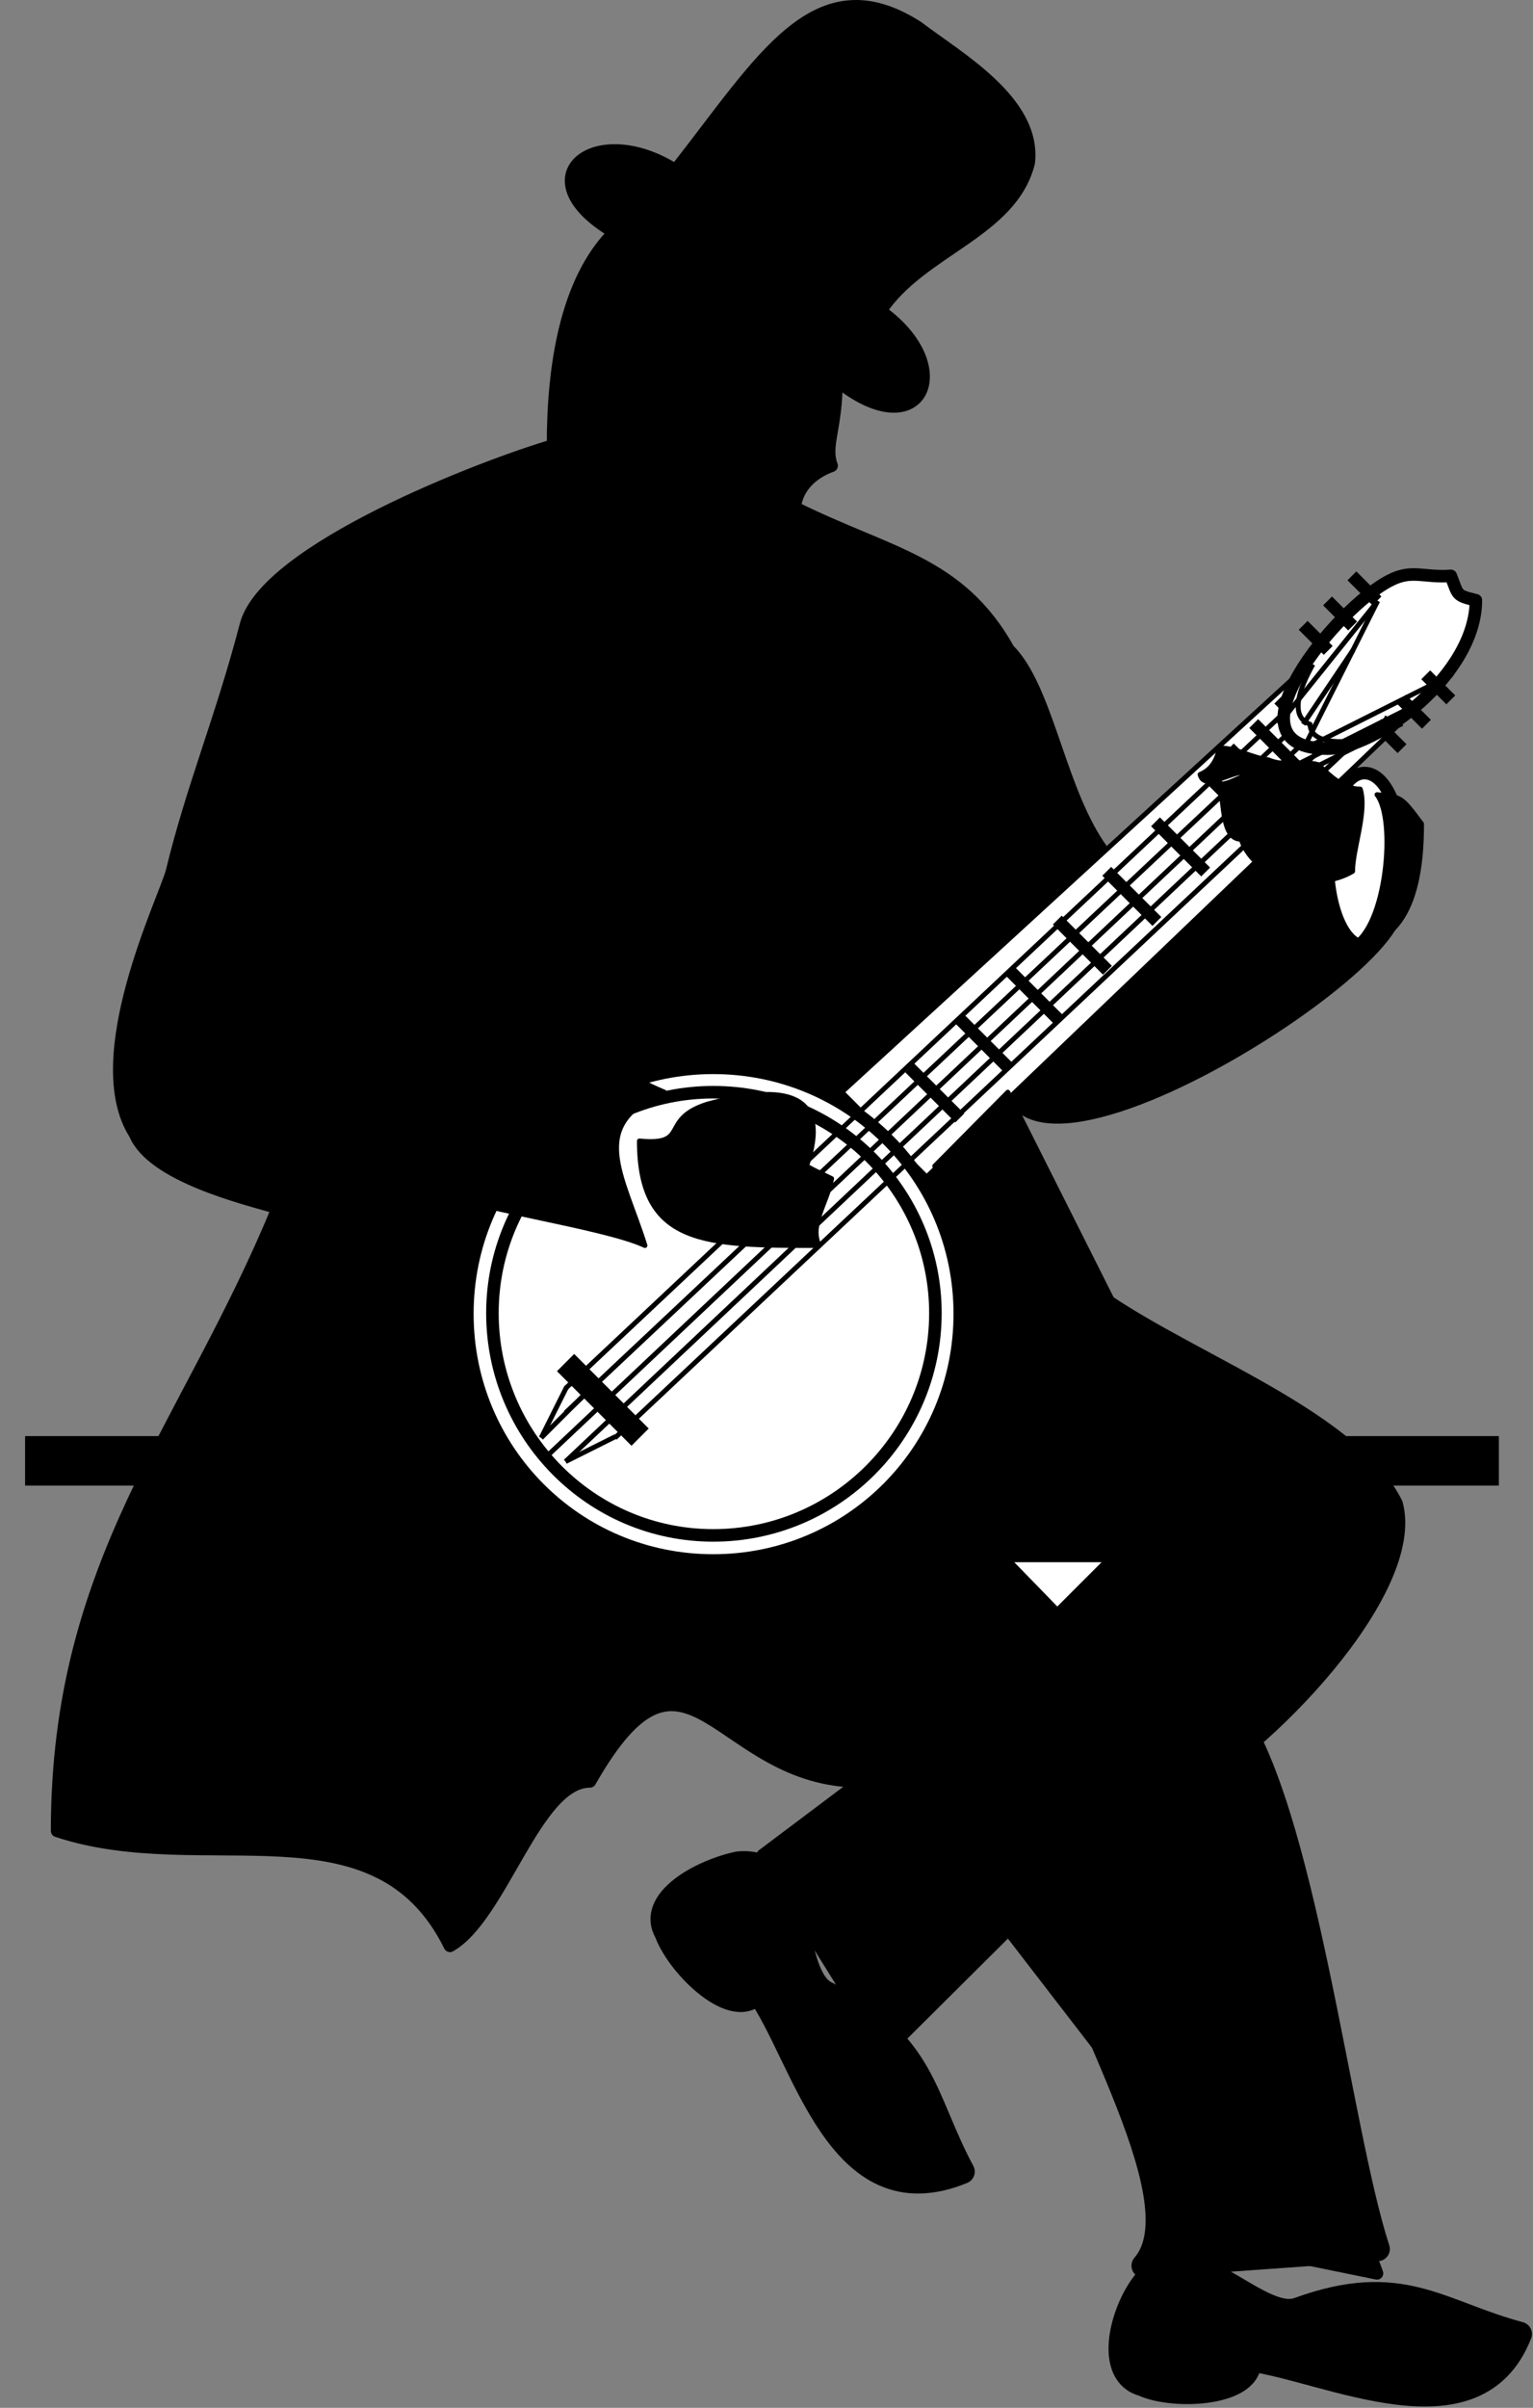
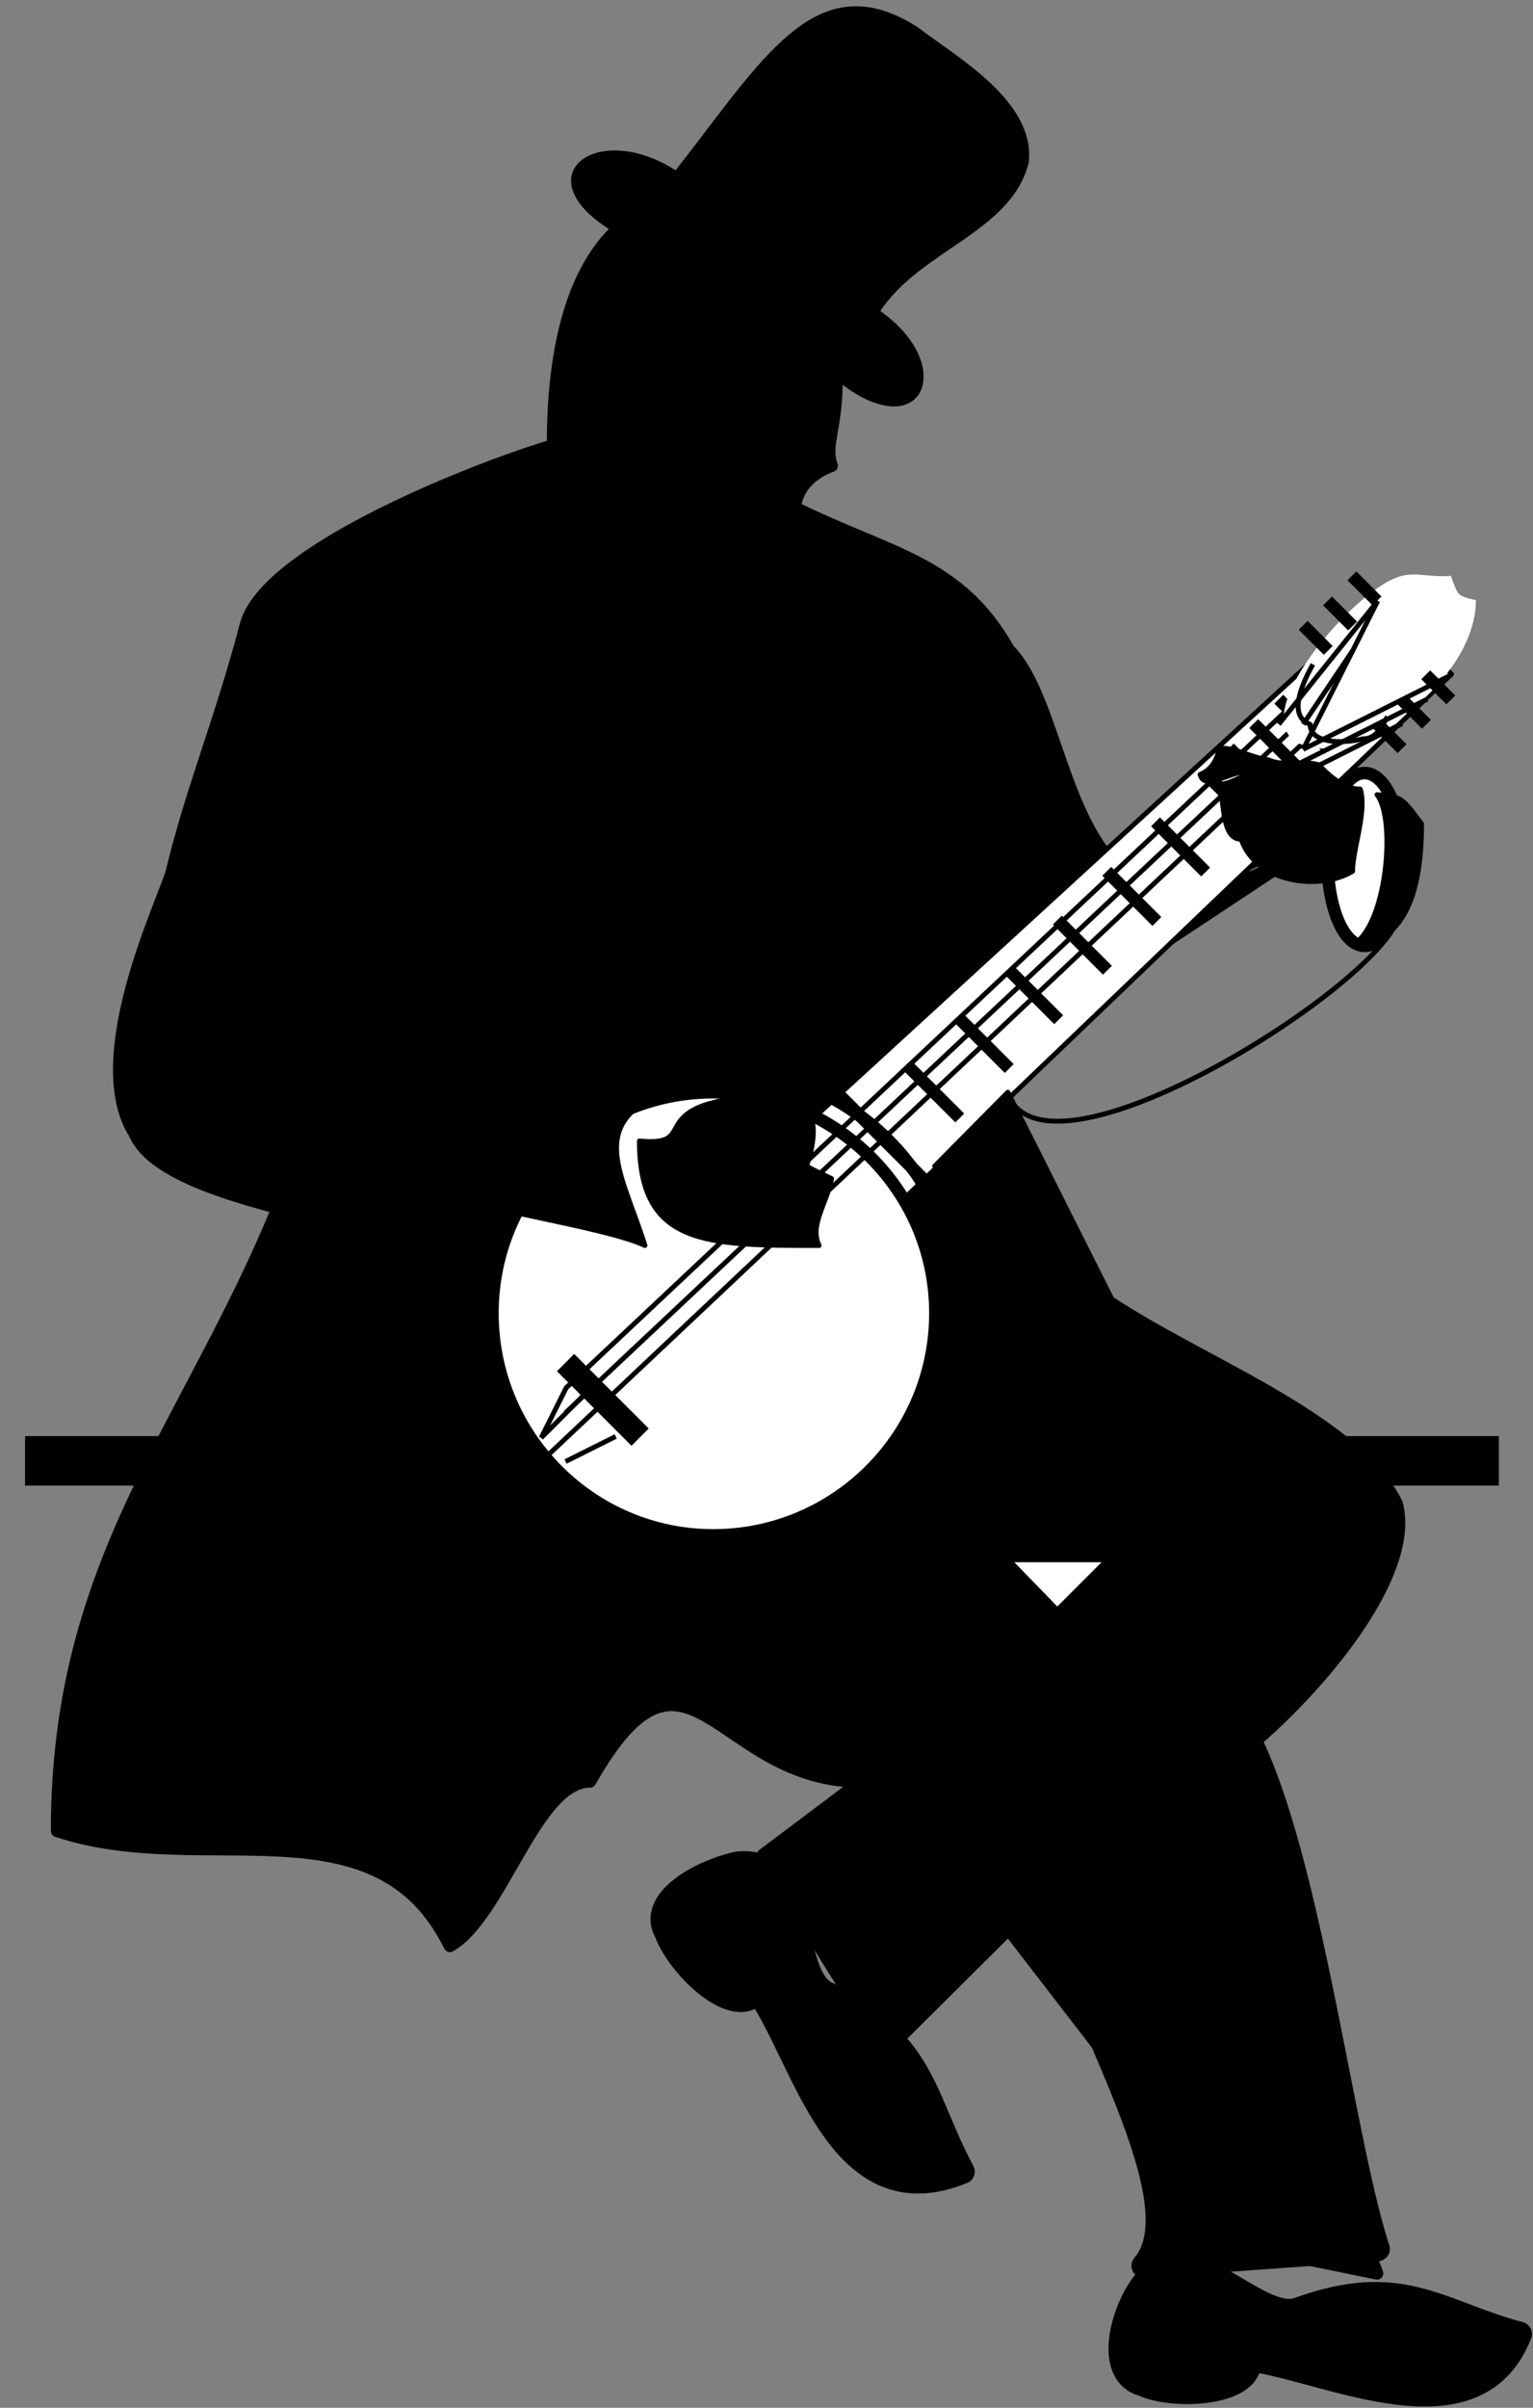
<svg xmlns="http://www.w3.org/2000/svg" version="1.2" width="83.187" height="130.596" viewBox="0 0 2201 3455.357" preserveAspectRatio="xMidYMid" fill-rule="evenodd" stroke-width="28.222" stroke-linejoin="round" xml:space="preserve">
  <rect x="0" y="0" width="2201" height="3455.357" fill="#808080" stroke="none" />
  <defs class="ClipPathGroup">
    <clipPath id="a" clipPathUnits="userSpaceOnUse">
      <path d="M0 0h21590v27940H0z" />
    </clipPath>
  </defs>
  <g class="SlideGroup">
    <g class="Slide" clip-path="url(#a)" transform="translate(-9665 -12243.643)">
      <g class="Page">
        <g class="com.sun.star.drawing.ClosedBezierShape">
          <path class="BoundingBox" fill="none" d="M11077 13460h602v397h-602z" />
-           <path d="M11112 13814c71 178 779-319 496-284-35-212-386 160-520 142-17 71 0 78 24 142z" />
          <path fill="none" stroke="#000" stroke-width="7" d="M11112 13814c71 178 779-319 496-284-35-212-386 160-520 142-17 71 0 78 24 142z" />
        </g>
        <g fill="none" class="com.sun.star.drawing.LineShape">
          <path class="BoundingBox" d="M9665 14304h2189v73H9665z" />
          <path stroke="#000" stroke-width="71" d="M9701 14340h2116" />
        </g>
        <g class="com.sun.star.drawing.ClosedBezierShape">
          <path class="BoundingBox" fill="none" d="M9738 12568h1946v2949H9738z" />
          <path d="M11113 13176c106 106 70 529 458 265l-624 413c134 67 159 116 272 230 127 102 384 183 451 317 35 127-194 360-310 417 194 243 176 405 282 688l-176-36-353-458-177 176-176-282 141-106c-209 0-248-247-389 0-78 0-127 194-201 236-106-215-353-95-564-165 0-388 186-575 317-894-49-14-180-46-205-106-70-109 43-338 53-377 29-120 71-219 106-353 28-109 342-229 441-258 0-112 18-236 88-306l319 211c0 71-18 95-7 124-28 10-50 31-53 60 134 67 236 77 307 204z" />
          <path fill="none" stroke="#000" stroke-width="18" d="M11113 13176c106 106 70 529 458 265l-624 413c134 67 159 116 272 230 127 102 384 183 451 317 35 127-194 360-310 417 194 243 176 405 282 688l-176-36-353-458-177 176-176-282 141-106c-209 0-248-247-389 0-78 0-127 194-201 236-106-215-353-95-564-165 0-388 186-575 317-894-49-14-180-46-205-106-70-109 43-338 53-377 29-120 71-219 106-353 28-109 342-229 441-258 0-112 18-236 88-306l319 211c0 71-18 95-7 124-28 10-50 31-53 60 134 67 236 77 307 204z" />
        </g>
        <g class="com.sun.star.drawing.ClosedBezierShape">
          <path class="BoundingBox" fill="none" d="M10476 12244h677v594h-677z" />
          <path d="m10547 12577 319 212c121 99 177-18 63-99 58-88 188-113 213-213 10-88-103-151-159-194-146-94-223 46-348 205-116-74-221 11-88 89z" />
-           <path fill="none" stroke="#000" stroke-width="18" d="m10547 12577 319 212c121 99 177-18 63-99 58-88 188-113 213-213 10-88-103-151-159-194-146-94-223 46-348 205-116-74-221 11-88 89z" />
        </g>
        <g class="com.sun.star.drawing.PolyPolygonShape">
          <path class="BoundingBox" fill="none" d="M11109 14478h151v81h-151z" />
          <path fill="#fff" d="M11113 14482h142l-72 72z" />
          <path fill="none" stroke="#000" stroke-width="7" d="M11113 14482h142l-72 72z" />
        </g>
        <g class="com.sun.star.drawing.ClosedBezierShape">
          <path class="BoundingBox" fill="none" d="M11165 14675h497v839h-497z" />
          <path d="M11430 14693c107 141 157 608 213 778l-336 24c85-98-124-403-124-519 81 0 166-289 247-283z" />
          <path fill="none" stroke="#000" stroke-width="35" d="M11430 14693c107 141 157 608 213 778l-336 24c85-98-124-403-124-519 81 0 166-289 247-283z" />
        </g>
        <g class="com.sun.star.drawing.ClosedBezierShape">
          <path class="BoundingBox" fill="none" d="M11256 15477h610v222h-610z" />
          <path d="M11306 15522c-32 43-52 129 0 143 46 21 159 14 152-36 113 15 326 125 389-36-116-31-170-89-318-35-60 21-160-121-223-36z" />
          <path fill="none" stroke="#000" stroke-width="35" d="M11306 15522c-32 43-52 129 0 143 46 21 159 14 152-36 113 15 326 125 389-36-116-31-170-89-318-35-60 21-160-121-223-36z" />
        </g>
        <g class="com.sun.star.drawing.ClosedBezierShape">
          <path class="BoundingBox" fill="none" d="M10598 14900h468v493h-468z" />
          <path d="M10725 14918c-53 11-130 53-103 99 18 49 99 127 131 84 67 93 114 333 294 259-57-106-53-184-194-255-58-25-26-197-128-187z" />
          <path fill="none" stroke="#000" stroke-width="35" d="M10725 14918c-53 11-130 53-103 99 18 49 99 127 131 84 67 93 114 333 294 259-57-106-53-184-194-255-58-25-26-197-128-187z" />
        </g>
        <g class="com.sun.star.drawing.PolyPolygonShape">
          <path class="BoundingBox" fill="none" d="M10791 13102h963v927h-963z" />
          <path fill="#fff" d="m11643 13106-848 777 105 141 849-813z" />
          <path fill="none" stroke="#000" stroke-width="7" d="m11643 13106-848 777 105 141 849-813z" />
        </g>
        <g fill="none" class="com.sun.star.drawing.LineShape">
          <path class="BoundingBox" d="M10962 13767h91v91h-91z" />
          <path stroke="#000" stroke-width="18" d="m10971 13776 72 72" />
        </g>
        <g fill="none" class="com.sun.star.drawing.LineShape">
          <path class="BoundingBox" d="M11104 13626h91v91h-91z" />
          <path stroke="#000" stroke-width="18" d="m11113 13635 72 72" />
        </g>
        <g fill="none" class="com.sun.star.drawing.LineShape">
          <path class="BoundingBox" d="M11174 13555h91v91h-91z" />
          <path stroke="#000" stroke-width="18" d="m11183 13564 72 72" />
        </g>
        <g fill="none" class="com.sun.star.drawing.LineShape">
          <path class="BoundingBox" d="M11245 13485h91v91h-91z" />
          <path stroke="#000" stroke-width="18" d="m11254 13494 72 72" />
        </g>
        <g fill="none" class="com.sun.star.drawing.LineShape">
          <path class="BoundingBox" d="M11315 13414h91v91h-91z" />
          <path stroke="#000" stroke-width="18" d="m11324 13423 72 72" />
        </g>
        <g fill="none" class="com.sun.star.drawing.LineShape">
          <path class="BoundingBox" d="M11386 13344h91v91h-91z" />
          <path stroke="#000" stroke-width="18" d="m11395 13353 72 72" />
        </g>
        <g fill="none" class="com.sun.star.drawing.LineShape">
          <path class="BoundingBox" d="M11456 13273h91v91h-91z" />
          <path stroke="#000" stroke-width="18" d="m11465 13282 72 72" />
        </g>
        <g fill="none" class="com.sun.star.drawing.LineShape">
          <path class="BoundingBox" d="M11033 13696h91v91h-91z" />
          <path stroke="#000" stroke-width="18" d="m11042 13705 72 72" />
        </g>
        <g fill="none" class="com.sun.star.drawing.LineShape">
          <path class="BoundingBox" d="M10857 13802h161v161h-161z" />
          <path stroke="#000" stroke-width="18" d="m10866 13811 142 142" />
        </g>
        <g fill="none" class="com.sun.star.drawing.LineShape">
          <path class="BoundingBox" d="M11492 13238h91v91h-91z" />
          <path stroke="#000" stroke-width="18" d="m11501 13247 72 72" />
        </g>
        <g fill="none" class="com.sun.star.drawing.LineShape">
          <path class="BoundingBox" d="M11421 13308h91v91h-91z" />
          <path stroke="#000" stroke-width="18" d="m11430 13317 72 72" />
        </g>
        <g class="Group">
          <g class="Group">
            <g class="Group">
              <g class="com.sun.star.drawing.ClosedBezierShape">
                <path class="BoundingBox" fill="none" d="M10327 13767h726v726h-726z" />
-                 <path fill="#fff" d="M10336 14129c0-196 157-353 353-353s354 157 354 353-158 354-354 354-353-158-353-354z" />
                <path fill="none" stroke="#000" stroke-width="18" d="M10336 14129c0-196 157-353 353-353s354 157 354 353-158 354-354 354-353-158-353-354z" />
              </g>
            </g>
            <g class="Group">
              <g class="com.sun.star.drawing.ClosedBezierShape">
                <path class="BoundingBox" fill="none" d="M10363 13802h655v655h-655z" />
                <path fill="#fff" d="M10372 14128c0-175 142-317 317-317 176 0 319 142 319 317 0 176-143 319-319 319-175 0-317-143-317-319z" />
                <path fill="none" stroke="#000" stroke-width="18" d="M10372 14128c0-175 142-317 317-317 176 0 319 142 319 317 0 176-143 319-319 319-175 0-317-143-317-319z" />
              </g>
            </g>
          </g>
          <g fill="none" class="com.sun.star.drawing.LineShape">
            <path class="BoundingBox" d="M10459 14181h144v144h-144z" />
            <path stroke="#000" stroke-width="35" d="m10477 14199 107 107" />
          </g>
        </g>
        <g class="com.sun.star.drawing.ClosedBezierShape">
          <path class="BoundingBox" fill="none" d="M10265 13730h359v306h-359z" />
          <path d="M10474 13758c74 7 85 28 145 53-113 46-60 118-28 220-60-28-252-53-322-85 81-56 70-135 112-212 29 17 60 28 93 24z" />
          <path fill="none" stroke="#000" stroke-width="7" d="M10474 13758c74 7 85 28 145 53-113 46-60 118-28 220-60-28-252-53-322-85 81-56 70-135 112-212 29 17 60 28 93 24z" />
        </g>
        <g class="com.sun.star.drawing.ClosedBezierShape">
          <path class="BoundingBox" fill="none" d="M10579 13810h285v226h-285z" />
          <path d="M10681 13828c111-30 178-16 142 89 14 8 22 11 36 18-7 36-32 67-18 96-163 0-258 0-258-150 74 7 28-31 98-53z" />
          <path fill="none" stroke="#000" stroke-width="7" d="M10681 13828c111-30 178-16 142 89 14 8 22 11 36 18-7 36-32 67-18 96-163 0-258 0-258-150 74 7 28-31 98-53z" />
        </g>
        <g fill="none" class="com.sun.star.drawing.LineShape">
          <path class="BoundingBox" d="M10438 14231h45v81h-45z" />
          <path stroke="#000" stroke-width="7" d="m10478 14235-36 72" />
        </g>
        <g fill="none" class="com.sun.star.drawing.LineShape">
          <path class="BoundingBox" d="M10438 14231h81v81h-81z" />
          <path stroke="#000" stroke-width="7" d="m10514 14235-72 72" />
        </g>
        <g fill="none" class="com.sun.star.drawing.LineShape">
          <path class="BoundingBox" d="M10473 14301h81v45h-81z" />
          <path stroke="#000" stroke-width="7" d="m10549 14305-72 36" />
        </g>
        <g fill="none" class="com.sun.star.drawing.LineShape">
          <path class="BoundingBox" d="M10473 13137h1174v1104h-1174z" />
          <path stroke="#000" stroke-width="7" d="m11642 13141-1165 1095" />
        </g>
        <g fill="none" class="com.sun.star.drawing.LineShape">
          <path class="BoundingBox" d="M10473 13172h1174v1104h-1174z" />
          <path stroke="#000" stroke-width="7" d="m11642 13176-1165 1095" />
        </g>
        <g fill="none" class="com.sun.star.drawing.LineShape">
          <path class="BoundingBox" d="M10438 13172h1245v1174h-1245z" />
          <path stroke="#000" stroke-width="7" d="m11678 13176-1236 1165" />
        </g>
        <g fill="none" class="com.sun.star.drawing.LineShape">
          <path class="BoundingBox" d="M10473 13172h1245v1174h-1245z" />
-           <path stroke="#000" stroke-width="7" d="m11713 13176-1236 1165" />
        </g>
        <g fill="none" class="com.sun.star.drawing.LineShape">
          <path class="BoundingBox" d="M10544 13208h1174v1104h-1174z" />
-           <path stroke="#000" stroke-width="7" d="m11713 13212-1165 1095" />
        </g>
        <g class="com.sun.star.drawing.PolyPolygonShape">
          <path class="BoundingBox" fill="none" d="M11003 13807h292v363h-292z" />
          <path d="m11007 13917 105-106 178 354-213-142z" />
          <path fill="none" stroke="#000" stroke-width="7" d="m11007 13917 105-106 178 354-213-142z" />
        </g>
        <g class="com.sun.star.drawing.ClosedBezierShape">
          <path class="BoundingBox" fill="none" d="M11499 13059h295v269h-295z" />
          <path fill="#fff" d="M11660 13077c-75 38-243 241-89 241 70 0 213-106 213-213-29-7-25-7-36-35-39 3-56-10-88 7z" />
-           <path fill="none" stroke="#000" stroke-width="18" d="M11660 13077c-75 38-243 241-89 241 70 0 213-106 213-213-29-7-25-7-36-35-39 3-56-10-88 7z" />
+           <path fill="none" stroke="#000" stroke-width="18" d="M11660 13077z" />
        </g>
        <g class="Group">
          <g class="com.sun.star.drawing.ClosedBezierShape">
            <path class="BoundingBox" fill="none" d="M11561 13344h127v267h-127z" />
            <path fill="#fff" d="M11571 13477c0-69 23-124 53-124 31 0 54 55 54 124s-23 124-54 124c-30 0-53-55-53-124z" />
            <path fill="none" stroke="#000" stroke-width="18" d="M11571 13477c0-69 23-124 53-124 31 0 54 55 54 124s-23 124-54 124c-30 0-53-55-53-124z" />
          </g>
        </g>
        <g class="com.sun.star.drawing.ClosedBezierShape">
          <path class="BoundingBox" fill="none" d="M11384 13313h242v201h-242z" />
          <path d="M11486 13334c-24-3-46-17-70-17-4 17-11 31-28 38 7 29 59-17 77 0-18 0-32 14-49 14 7 29 3 79 31 79 22 64 114 74 160 46 0-32 21-86 11-118-25 0-46-21-60-35-25-7-46 4-72-7z" />
          <path fill="none" stroke="#000" stroke-width="7" d="M11486 13334c-24-3-46-17-70-17-4 17-11 31-28 38 7 29 59-17 77 0-18 0-32 14-49 14 7 29 3 79 31 79 22 64 114 74 160 46 0-32 21-86 11-118-25 0-46-21-60-35-25-7-46 4-72-7z" />
        </g>
        <g class="com.sun.star.drawing.ClosedBezierShape">
          <path class="BoundingBox" fill="none" d="M11602 13380h109v225h-109z" />
          <path d="M11642 13384c28 35 14 191-36 216 93 0 100-118 100-174-29-39-29-39-64-42z" />
          <path fill="none" stroke="#000" stroke-width="7" d="M11642 13384c28 35 14 191-36 216 93 0 100-118 100-174-29-39-29-39-64-42z" />
        </g>
        <g fill="none" class="com.sun.star.drawing.LineShape">
          <path class="BoundingBox" d="M11703 13203h55v55h-55z" />
          <path stroke="#000" stroke-width="18" d="m11712 13212 36 36" />
        </g>
        <g fill="none" class="com.sun.star.drawing.LineShape">
          <path class="BoundingBox" d="M11668 13238h55v55h-55z" />
          <path stroke="#000" stroke-width="18" d="m11677 13247 36 36" />
        </g>
        <g fill="none" class="com.sun.star.drawing.LineShape">
          <path class="BoundingBox" d="M11633 13273h55v55h-55z" />
          <path stroke="#000" stroke-width="18" d="m11642 13282 36 36" />
        </g>
        <g fill="none" class="com.sun.star.drawing.LineShape">
          <path class="BoundingBox" d="M11527 13132h55v55h-55z" />
          <path stroke="#000" stroke-width="18" d="m11536 13141 36 36" />
        </g>
        <g fill="none" class="com.sun.star.drawing.LineShape">
          <path class="BoundingBox" d="M11562 13097h55v55h-55z" />
          <path stroke="#000" stroke-width="18" d="m11571 13106 36 36" />
        </g>
        <g fill="none" class="com.sun.star.drawing.LineShape">
          <path class="BoundingBox" d="M11597 13061h55v55h-55z" />
          <path stroke="#000" stroke-width="18" d="m11606 13070 36 36" />
        </g>
        <g fill="none" class="com.sun.star.drawing.LineShape">
          <path class="BoundingBox" d="M11497 13102h151v186h-151z" />
          <path stroke="#000" stroke-width="7" d="m11643 13106-142 177" />
        </g>
        <g fill="none" class="com.sun.star.drawing.LineShape">
          <path class="BoundingBox" d="M11532 13172h81v116h-81z" />
          <path stroke="#000" stroke-width="7" d="m11608 13176-72 107" />
        </g>
        <g fill="none" class="com.sun.star.drawing.LineShape">
          <path class="BoundingBox" d="M11532 13208h222v116h-222z" />
          <path stroke="#000" stroke-width="7" d="m11749 13212-213 107" />
        </g>
        <g fill="none" class="com.sun.star.drawing.LineShape">
          <path class="BoundingBox" d="M11497 13243h222v116h-222z" />
          <path stroke="#000" stroke-width="7" d="m11714 13247-213 107" />
        </g>
        <g fill="none" class="com.sun.star.drawing.LineShape">
          <path class="BoundingBox" d="M11461 13278h222v116h-222z" />
          <path stroke="#000" stroke-width="7" d="m11678 13282-213 107" />
        </g>
        <g fill="none" class="com.sun.star.drawing.LineShape">
          <path class="BoundingBox" d="M11532 13102h116v222h-116z" />
          <path stroke="#000" stroke-width="7" d="m11643 13106-107 213" />
        </g>
        <g fill="none" class="com.sun.star.drawing.OpenBezierShape">
          <path class="BoundingBox" d="M11525 13193h137v120h-137z" />
          <path stroke="#000" stroke-width="7" d="M11550 13197c-18 32-35 75-4 86 0 28 47 28 75 21 19 0 26-14 36-32" />
        </g>
      </g>
    </g>
  </g>
</svg>